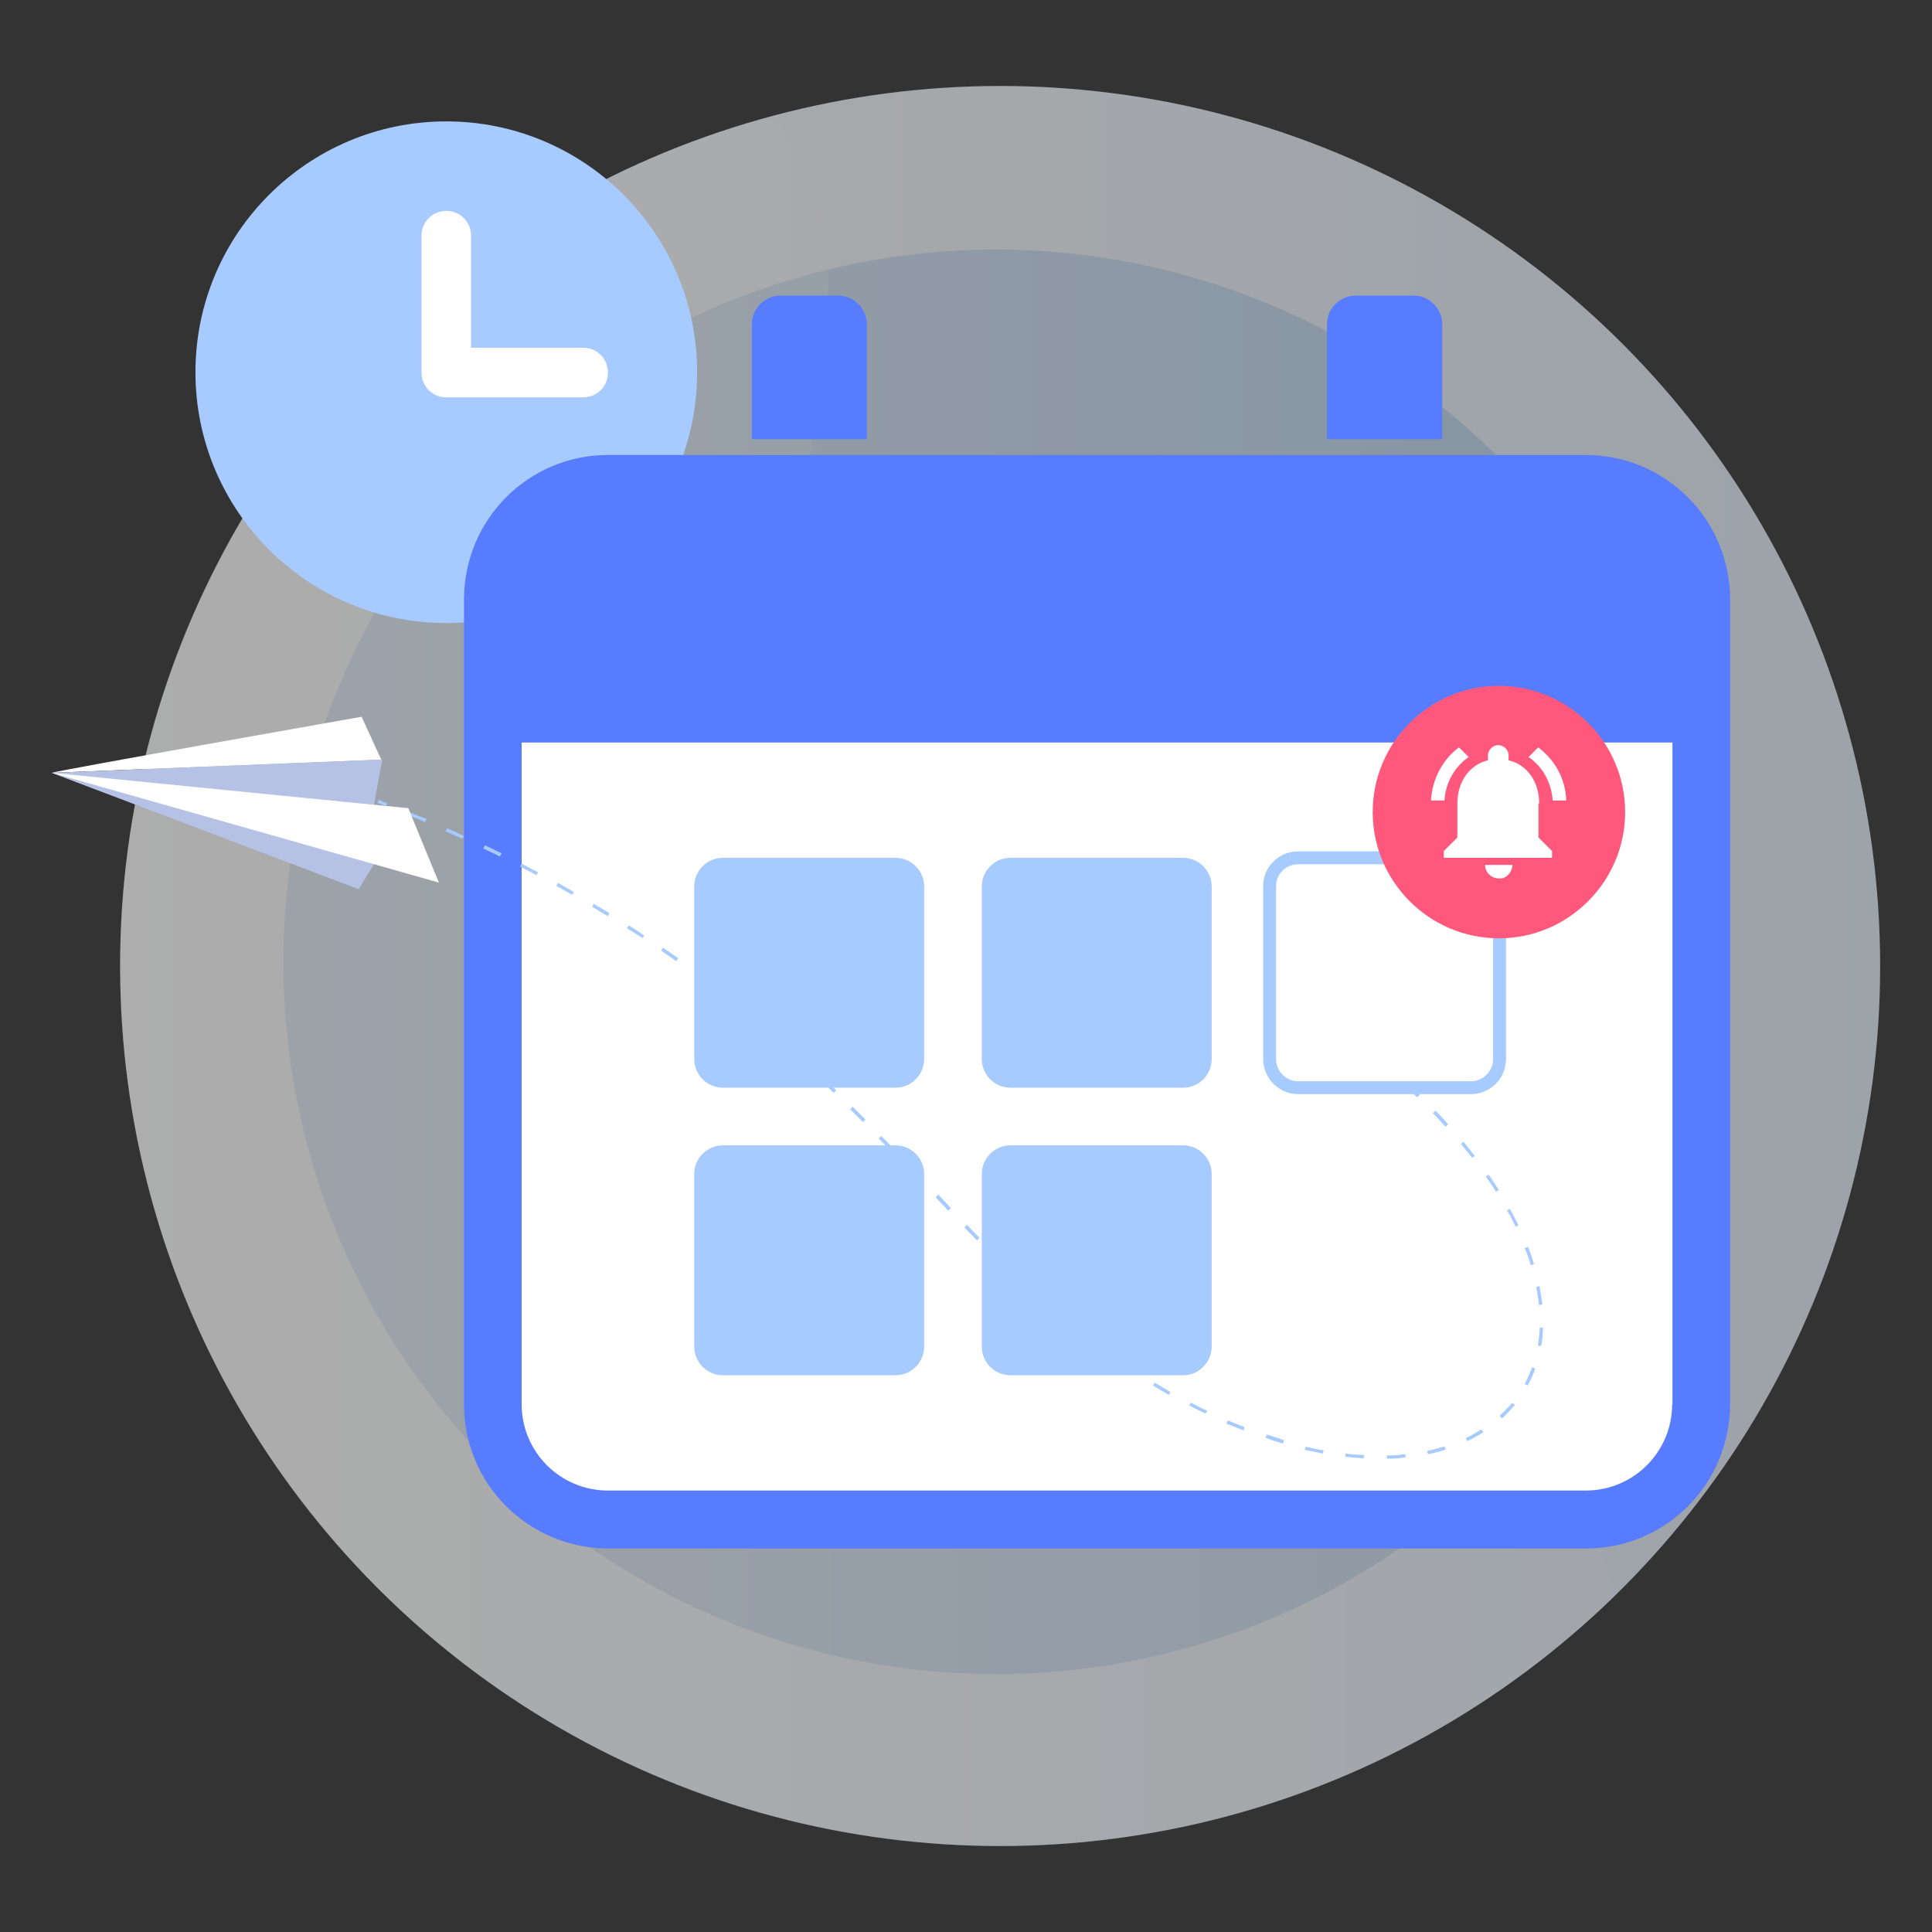
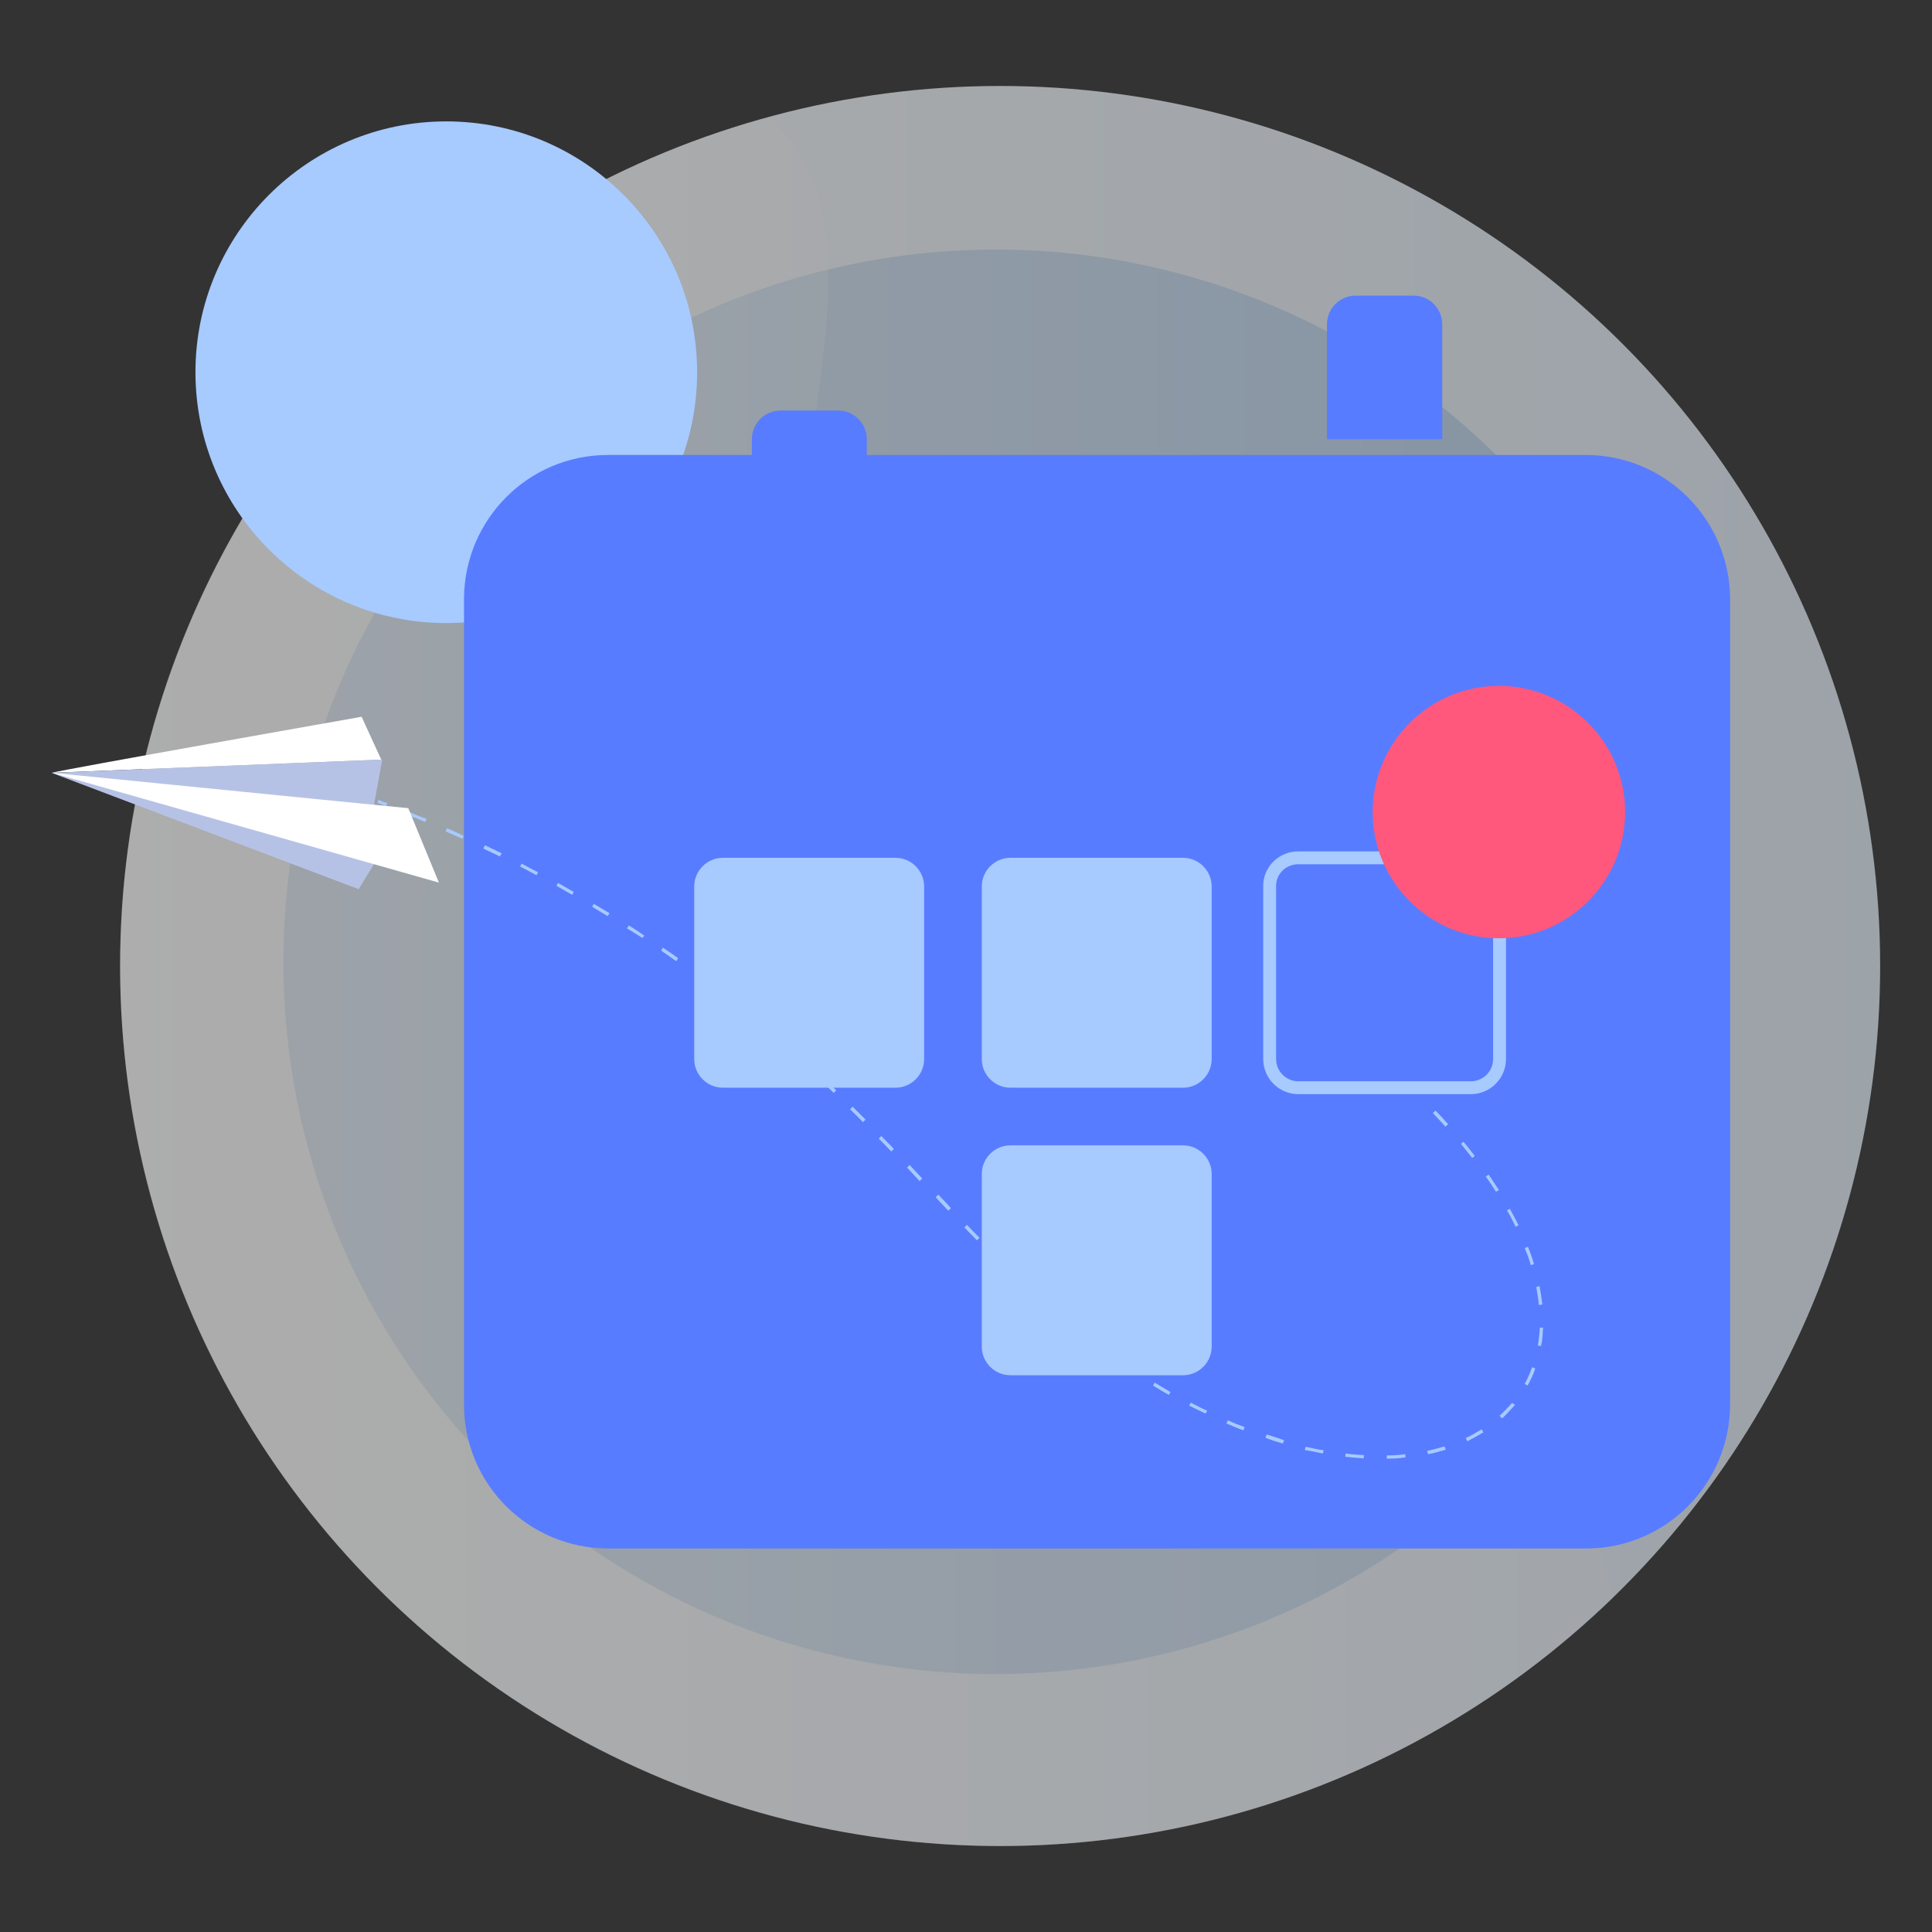
<svg xmlns="http://www.w3.org/2000/svg" version="1.1" id="Layer_1" x="0px" y="0px" viewBox="0 0 600 600" style="enable-background:new 0 0 600 600;" xml:space="preserve">
  <rect x="0" y="0" width="600" height="600" fill="#333333" stroke="none" />
  <style type="text/css">
	.st0{opacity:0.6;}
	.st1{fill:url(#SVGID_1_);}
	.st2{fill:url(#SVGID_2_);}
	.st3{fill:url(#SVGID_3_);}
	.st4{opacity:0.2;}
	.st5{fill:#FFFFFF;}
	.st6{fill:#A7CAFF;}
	.st7{fill:#587CFF;}
	.st8{fill:none;stroke:#A7CAFF;stroke-width:4;stroke-miterlimit:10;}
	.st9{fill:#B6C2E5;}
	.st10{fill:#FF587C;}
</style>
  <g>
    <g class="st0">
      <linearGradient id="SVGID_1_" gradientUnits="userSpaceOnUse" x1="-18.55" y1="250.976" x2="436.95" y2="250.976" gradientTransform="matrix(1.2 0 0 -1.2 59.6 601.171)">
        <stop offset="0" style="stop-color:#FFFFFF" />
        <stop offset="1" style="stop-color:#E3EEF9" />
      </linearGradient>
      <circle class="st1" cx="310.6" cy="300" r="273.3" />
      <linearGradient id="SVGID_2_" gradientUnits="userSpaceOnUse" x1="23.7" y1="252.06" x2="392.367" y2="252.06" gradientTransform="matrix(1.2 0 0 -1.2 59.6 601.171)">
        <stop offset="0" style="stop-color:#DEE9F6" />
        <stop offset="1" style="stop-color:#BBD5EF" />
      </linearGradient>
      <circle class="st2" cx="309.2" cy="298.7" r="221.2" />
      <linearGradient id="SVGID_3_" gradientUnits="userSpaceOnUse" x1="78.533" y1="252.06" x2="337.533" y2="252.06" gradientTransform="matrix(1.2 0 0 -1.2 59.6 601.171)">
        <stop offset="0" style="stop-color:#ABC8E8" />
        <stop offset="1" style="stop-color:#86BCE5" />
      </linearGradient>
      <circle class="st3" cx="309.2" cy="298.7" r="155.4" />
      <g class="st4">
        <path class="st5" d="M37.3,300c0,151,122.3,273.3,273.3,273.3c74,0,141.2-29.6,190.6-77.4c-17.3-61.4-46.3-121.2-97.8-157.4     c-42.5-29.8-98.7-42.7-129.2-84.7c-26-35.8-26.5-84.1-20.5-127.9c4.2-30.9,9.1-67.8-14-88.5c-0.2-0.2-0.7-0.4-1.1-0.9     C122.4,67.9,37.3,173.9,37.3,300z" />
      </g>
    </g>
  </g>
  <g>
    <g>
      <path class="st6" d="M138.6,37.7c-43,0-77.9,34.9-77.9,77.9s34.9,77.9,77.9,77.9s77.9-34.9,77.9-77.9    C216.5,72.6,181.6,37.7,138.6,37.7L138.6,37.7z" />
    </g>
    <g>
-       <path class="st5" d="M181.1,123.4h-42.5c-4.3,0-7.7-3.4-7.7-7.7V73.2c0-4.3,3.4-7.7,7.7-7.7s7.7,3.4,7.7,7.7v34.8h34.8    c4.3,0,7.7,3.4,7.7,7.7C188.8,120,185.4,123.4,181.1,123.4z" />
-     </g>
+       </g>
  </g>
  <g>
    <path class="st7" d="M492.5,141.3H188.8c-24.7,0-44.6,20-44.7,44.7v250.2c0,24.7,20,44.6,44.7,44.7h303.8c24.7,0,44.6-20,44.7-44.7   V186C537.2,161.3,517.2,141.3,492.5,141.3z" />
    <path class="st7" d="M447.9,136.4v-35.7c0-4.9-4-8.9-8.9-8.9H421c-4.9,0-8.9,4-8.9,8.9v35.7H447.9z" />
-     <path class="st7" d="M269.2,136.4v-35.7c0-4.9-4-8.9-8.9-8.9h-17.9c-4.9,0-8.9,4-8.9,8.9v35.7H269.2z" />
-     <path class="st5" d="M519.3,436.1c0,14.8-12,26.8-26.8,26.8H188.8c-14.8,0-26.8-12-26.8-26.8V230.6h357.4V436.1z" />
-     <path class="st6" d="M224.5,355.7h53.6c4.9,0,8.9,4,8.9,8.9v53.6c0,4.9-4,8.9-8.9,8.9h-53.6c-4.9,0-8.9-4-8.9-8.9v-53.6   C215.6,359.7,219.6,355.7,224.5,355.7z" />
+     <path class="st7" d="M269.2,136.4c0-4.9-4-8.9-8.9-8.9h-17.9c-4.9,0-8.9,4-8.9,8.9v35.7H269.2z" />
    <path class="st6" d="M224.5,266.4h53.6c4.9,0,8.9,4,8.9,8.9v53.6c0,4.9-4,8.9-8.9,8.9h-53.6c-4.9,0-8.9-4-8.9-8.9v-53.6   C215.6,270.4,219.6,266.4,224.5,266.4z" />
    <path class="st6" d="M313.8,355.7h53.6c4.9,0,8.9,4,8.9,8.9v53.6c0,4.9-4,8.9-8.9,8.9h-53.6c-4.9,0-8.9-4-8.9-8.9v-53.6   C304.9,359.7,308.9,355.7,313.8,355.7z" />
    <path class="st6" d="M313.8,266.4h53.6c4.9,0,8.9,4,8.9,8.9v53.6c0,4.9-4,8.9-8.9,8.9h-53.6c-4.9,0-8.9-4-8.9-8.9v-53.6   C304.9,270.4,308.9,266.4,313.8,266.4z" />
    <path class="st8" d="M403.2,266.4h53.6c4.9,0,8.9,4,8.9,8.9v53.6c0,4.9-4,8.9-8.9,8.9h-53.6c-4.9,0-8.9-4-8.9-8.9v-53.6   C394.2,270.4,398.2,266.4,403.2,266.4z" />
  </g>
  <g>
    <g>
-       <path class="st6" d="M440.1,340.8c-0.6-0.6-1.4-1.3-2-1.9l0.8-0.8c0.8,0.6,1.4,1.3,2,1.9L440.1,340.8z" />
      <path class="st6" d="M430.7,453v-1c1.9,0,3.8-0.1,5.7-0.4l0.1,1C434.5,452.9,432.6,453,430.7,453z M423.5,452.9    c-1.9-0.1-3.8-0.3-5.7-0.5l0.1-1c1.9,0.3,3.8,0.4,5.7,0.5L423.5,452.9z M443.5,451.6l-0.3-1c1.9-0.4,3.7-0.9,5.4-1.4l0.4,1    C447.3,450.7,445.4,451.3,443.5,451.6z M410.8,451.4c-1.8-0.4-3.7-0.8-5.6-1.1l0.3-1c1.9,0.4,3.8,0.9,5.6,1.1L410.8,451.4z     M398.4,448.3c-1.8-0.5-3.7-1.1-5.4-1.8l0.4-1c1.8,0.6,3.7,1.1,5.4,1.8L398.4,448.3z M455.7,447.6l-0.5-1c1.8-0.8,3.4-1.8,4.9-2.7    l0.6,0.9C459.1,445.8,457.5,446.7,455.7,447.6z M386.2,444.2c-1.8-0.6-3.5-1.4-5.3-2.1l0.4-1c1.8,0.8,3.5,1.5,5.2,2.1L386.2,444.2    z M466.5,440.5l-0.8-0.8c1.4-1.3,2.7-2.7,3.9-4l0.9,0.6C469.2,437.7,468,439.1,466.5,440.5z M374.4,439c-1.6-0.8-3.4-1.6-5.1-2.5    l0.5-0.9c1.8,0.9,3.4,1.8,5.1,2.5L374.4,439z M363,433.2c-1.6-0.9-3.3-1.9-4.9-2.9l0.5-0.9c1.6,1,3.3,1.9,4.9,2.9L363,433.2z     M474.4,430.3l-0.9-0.5c0.9-1.6,1.6-3.3,2.3-5.2l1,0.4C476.2,426.9,475.3,428.7,474.4,430.3z M352.2,426.5c-1.6-1-3.2-2.1-4.7-3.2    l0.6-0.9c1.5,1,3.2,2.1,4.7,3.2L352.2,426.5z M341.6,419.2c-1.5-1.1-3-2.3-4.5-3.4l0.6-0.9c1.5,1.1,3,2.3,4.5,3.4L341.6,419.2z     M478.6,418l-1-0.1c0.3-1.8,0.5-3.7,0.6-5.6h1C479.1,414.4,479,416.3,478.6,418z M331.5,411.4c-1.5-1.3-2.9-2.4-4.4-3.7l0.6-0.8    c1.4,1.3,2.9,2.4,4.3,3.7L331.5,411.4z M477.9,405.3c-0.1-1.8-0.5-3.7-0.8-5.6l1-0.3c0.4,1.9,0.6,3.8,0.9,5.7L477.9,405.3z     M321.8,403c-1.4-1.3-2.8-2.5-4.2-3.8l0.8-0.8c1.4,1.3,2.8,2.5,4.2,3.8L321.8,403z M312.5,394.3c-1.4-1.3-2.7-2.7-4-4l0.8-0.8    c1.4,1.4,2.7,2.7,4,3.9L312.5,394.3z M475.4,392.9c-0.5-1.8-1.1-3.5-1.9-5.3l1-0.4c0.8,1.8,1.4,3.7,1.9,5.4L475.4,392.9z     M303.4,385.2c-1.3-1.4-2.7-2.7-3.9-4l0.8-0.8c1.3,1.4,2.7,2.8,3.9,4L303.4,385.2z M470.7,381c-0.8-1.6-1.6-3.4-2.7-5.1l0.9-0.5    c0.9,1.6,1.8,3.4,2.7,5.1L470.7,381z M294.5,376c-1.3-1.4-2.7-2.8-3.9-4.2l0.8-0.8c1.3,1.4,2.7,2.8,3.9,4.2L294.5,376z     M464.6,370.1c-1-1.5-2-3.2-3.2-4.7l0.9-0.6c1.1,1.5,2.1,3.2,3.2,4.8L464.6,370.1z M285.6,366.8l-3.9-4.2l0.8-0.8l3.9,4.2    L285.6,366.8z M457.2,359.6c-1.1-1.4-2.3-2.9-3.5-4.4l0.8-0.6c1.3,1.5,2.4,3,3.5,4.4L457.2,359.6z M276.8,357.6    c-1.3-1.4-2.7-2.8-3.9-4l0.8-0.8c1.4,1.4,2.7,2.8,3.9,4L276.8,357.6z M448.9,349.9c-1.3-1.4-2.5-2.8-3.9-4.2l0.8-0.8    c1.4,1.4,2.7,2.8,3.9,4.2L448.9,349.9z M268,348.5c-1.3-1.4-2.7-2.7-4-4l0.8-0.8c1.4,1.4,2.7,2.7,4,4L268,348.5z M258.9,339.4    c-1.4-1.3-2.7-2.7-4-3.9l0.8-0.8c1.4,1.3,2.8,2.7,4,3.9L258.9,339.4z M249.7,330.7c-1.4-1.3-2.8-2.5-4.2-3.8l0.8-0.8    c1.4,1.3,2.8,2.5,4.2,3.8L249.7,330.7z M240.1,322.1c-1.4-1.3-2.9-2.4-4.3-3.7l0.6-0.8c1.5,1.3,2.9,2.5,4.3,3.7L240.1,322.1z     M230.3,313.9c-1.5-1.1-2.9-2.4-4.4-3.5l0.6-0.9c1.5,1.1,3,2.4,4.4,3.5L230.3,313.9z M220.4,306c-1.5-1.1-3-2.3-4.5-3.4l0.6-0.9    c1.5,1.1,3,2.3,4.5,3.4L220.4,306z M210,298.5c-1.5-1.1-3-2.1-4.7-3.3l0.6-0.9c1.5,1.1,3.2,2.1,4.7,3.3L210,298.5z M199.5,291.3    c-1.5-1-3.2-2-4.8-3l0.6-0.9c1.6,1,3.2,2,4.8,3.2L199.5,291.3z M188.7,284.5c-1.6-1-3.2-1.9-4.8-2.9l0.5-0.9    c1.6,1,3.3,1.9,4.9,2.9L188.7,284.5z M177.7,277.9c-1.6-0.9-3.3-1.9-4.9-2.8l0.5-0.9c1.6,0.9,3.3,1.9,4.9,2.8L177.7,277.9z     M166.6,271.8c-1.6-0.9-3.3-1.8-5.1-2.7l0.5-0.9c1.6,0.9,3.4,1.8,5.1,2.7L166.6,271.8z M155.2,266c-1.6-0.9-3.4-1.6-5.1-2.5l0.5-1    c1.8,0.9,3.4,1.6,5.2,2.5L155.2,266z M143.6,260.5c-1.8-0.8-3.4-1.5-5.2-2.3l0.4-1c1.8,0.8,3.5,1.5,5.2,2.4L143.6,260.5z     M132,255.3c-1.8-0.8-3.4-1.5-5.2-2.1l0.4-1c1.8,0.8,3.5,1.5,5.3,2.1L132,255.3z" />
      <path class="st6" d="M119.9,250.4c-0.9-0.4-1.8-0.8-2.7-1l0.4-1c0.9,0.4,1.8,0.8,2.7,1L119.9,250.4z" />
    </g>
    <g>
      <path class="st5" d="M16.1,240c2.7-0.9,96.2-17.4,96.2-17.4l6.1,13.3L16.1,240z" />
      <polygon class="st9" points="118.7,235.9 111.4,276.1 16.1,240   " />
      <polygon class="st9" points="111.4,276.1 16.1,240 126.8,251   " />
      <polygon class="st5" points="126.8,251 16.1,240 136.3,274.1   " />
    </g>
  </g>
  <g>
    <g>
      <g>
        <path class="st10" d="M465.5,213c-21.6,0-39.2,17.6-39.2,39.2s17.6,39.2,39.2,39.2c21.6,0,39.2-17.6,39.2-39.2     S487.1,213,465.5,213L465.5,213z" />
      </g>
    </g>
    <g>
-       <path class="st5" d="M456.1,235.1l-3-3c-5.1,3.8-8.3,9.8-8.7,16.5h4.2C448.9,242.9,451.9,238,456.1,235.1z M482.2,248.6h4.2    c-0.2-6.8-3.6-12.7-8.7-16.5l-3,3C479,238,481.8,242.9,482.2,248.6z M478,249.5c0-6.4-3.4-11.9-9.5-13.4v-1.5    c0-1.7-1.5-3.2-3.2-3.2s-3.2,1.5-3.2,3.2v1.5c-5.9,1.5-9.5,6.8-9.5,13.4v10.6l-4.2,4.2v2.1H482v-2.1l-4.2-4.2v-10.6H478z     M465.5,272.8c0.2,0,0.6,0,0.8,0c1.3-0.2,2.5-1.3,3-2.5c0.2-0.4,0.4-1.1,0.4-1.7h-8.5C461.2,270.9,463.1,272.8,465.5,272.8z" />
-     </g>
+       </g>
  </g>
</svg>